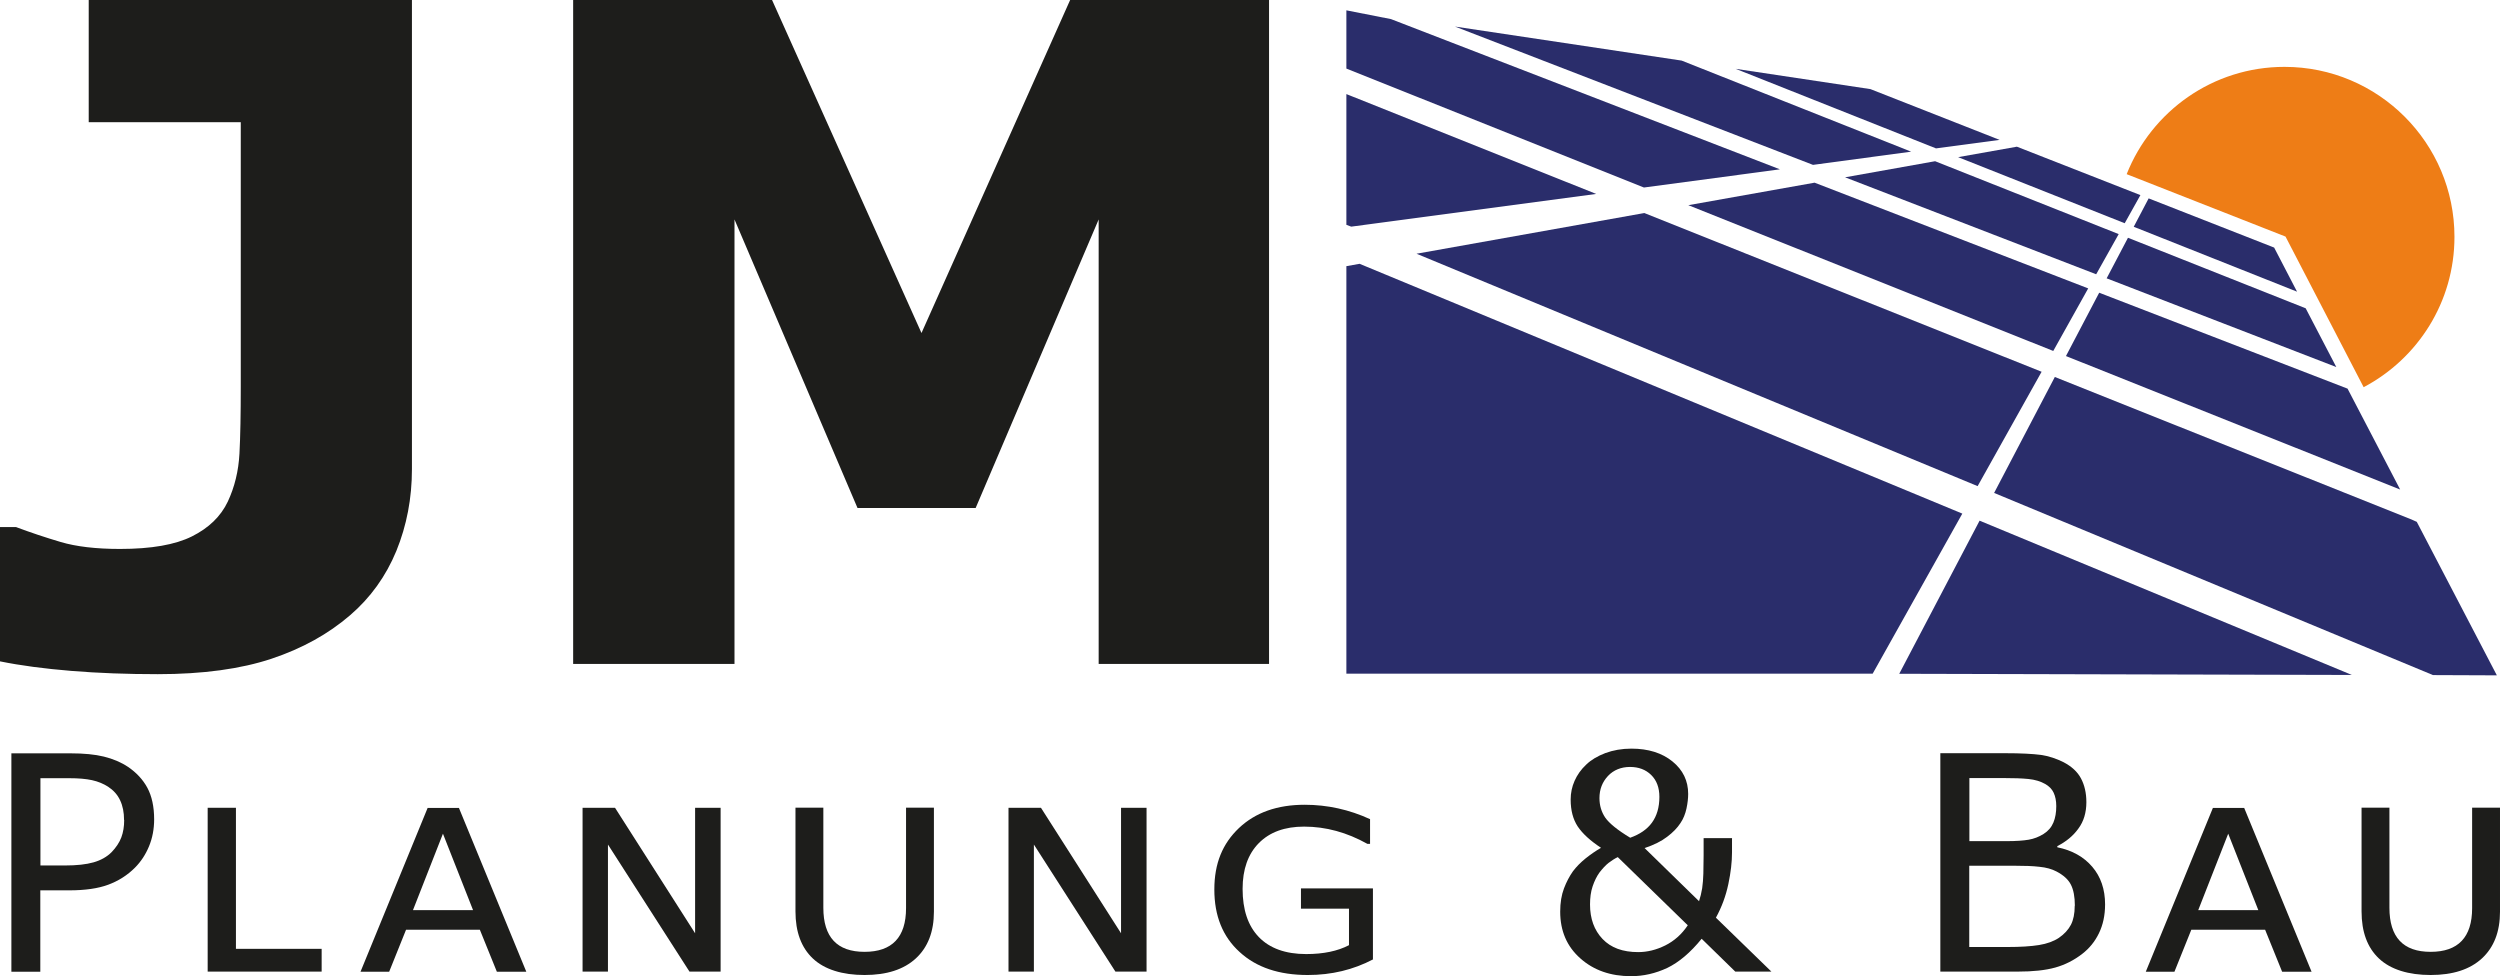
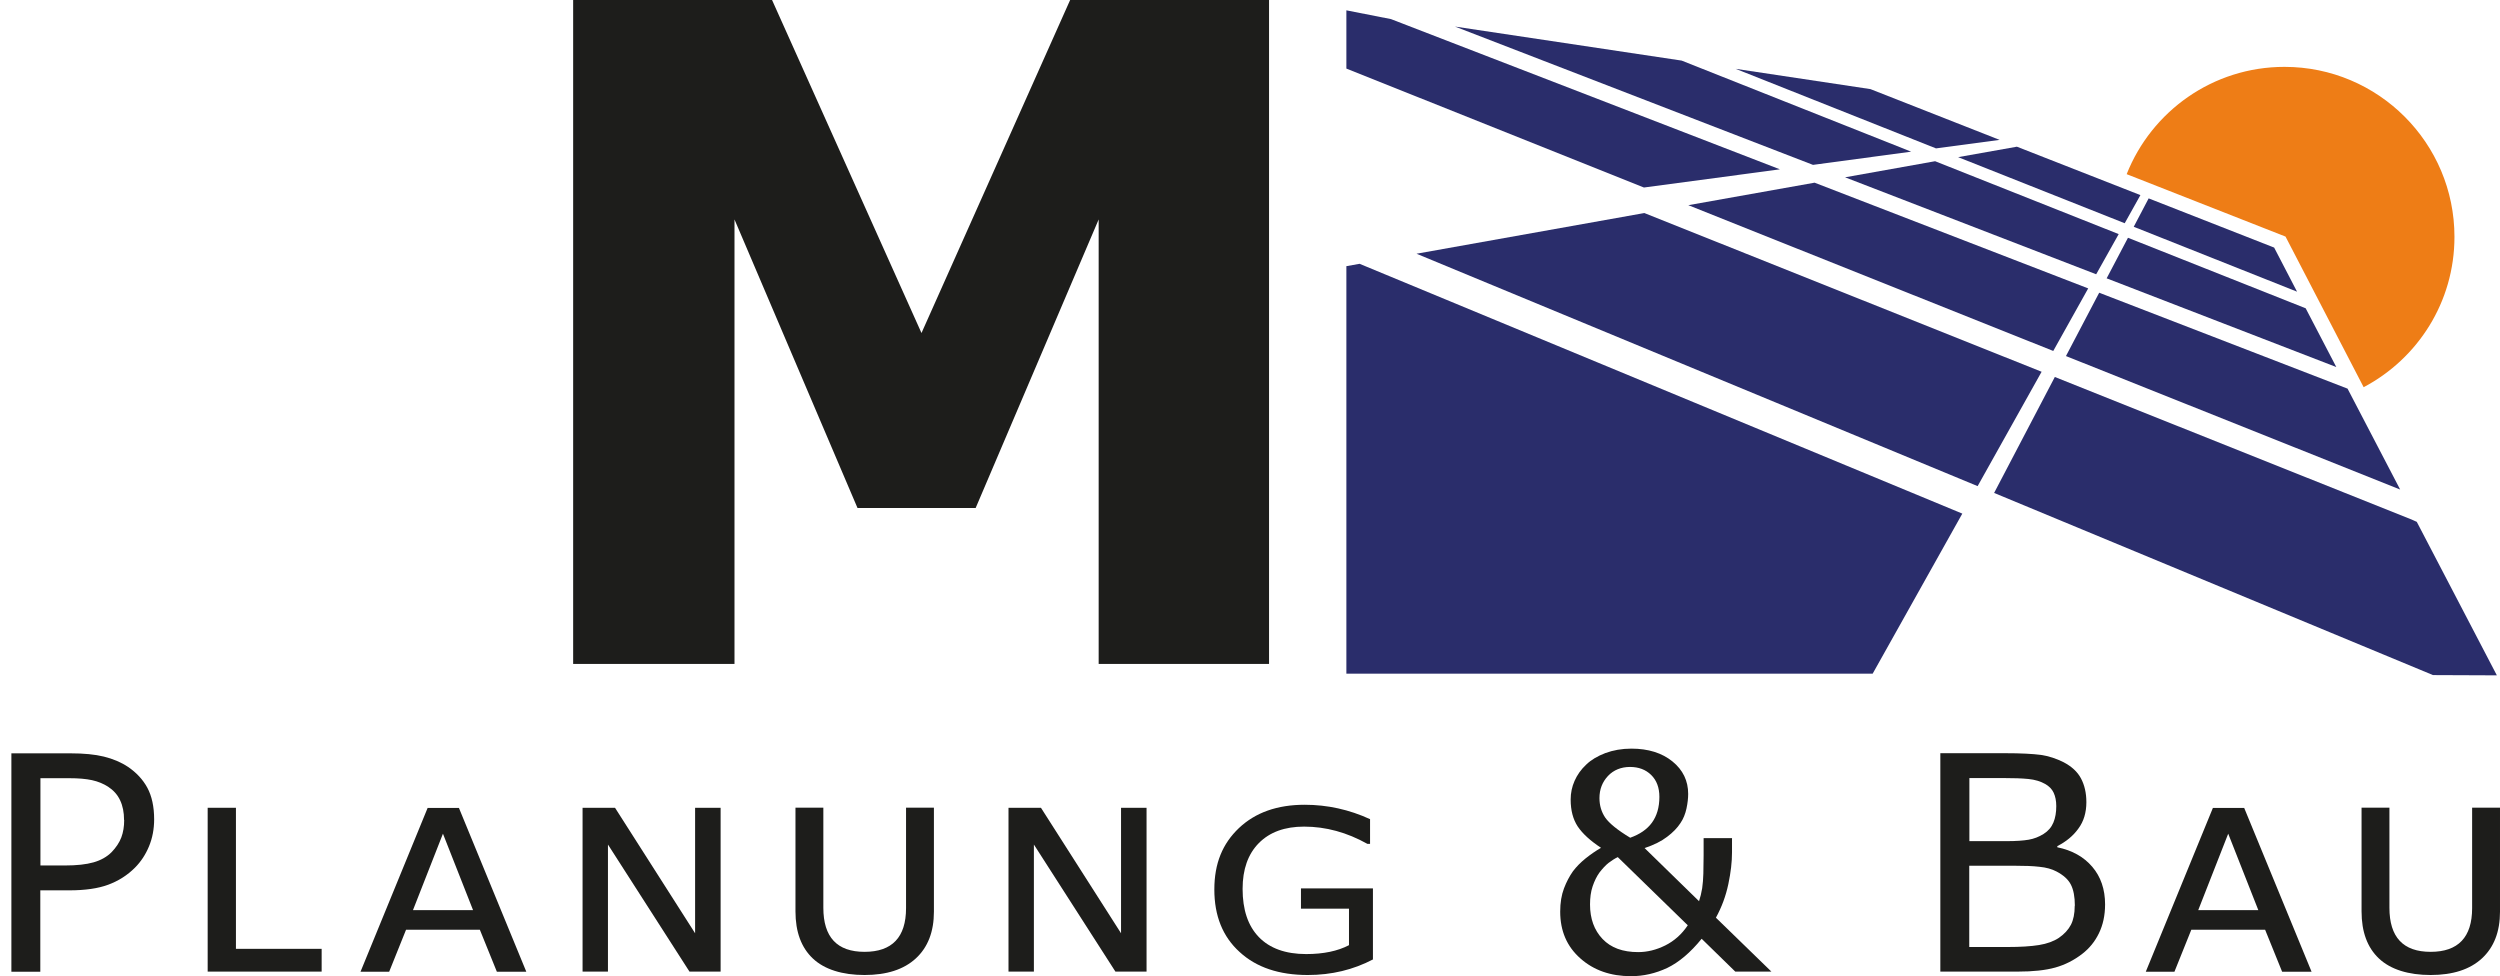
<svg xmlns="http://www.w3.org/2000/svg" id="Ebene_1" data-name="Ebene 1" viewBox="0 0 191.05 74.6">
  <defs>
    <style>
      .cls-1 {
        fill: #2a2d6b;
      }

      .cls-1, .cls-2, .cls-3 {
        stroke-width: 0px;
      }

      .cls-2 {
        fill: #ee7d16;
      }

      .cls-3 {
        fill: #1d1d1b;
      }
    </style>
  </defs>
  <g>
-     <path class="cls-3" d="M31.48,35.85c0,2.23-.4,4.31-1.19,6.25-.8,1.94-1.98,3.58-3.54,4.92-1.66,1.43-3.66,2.54-6,3.32-2.34.78-5.24,1.18-8.69,1.18-2.34,0-4.54-.08-6.61-.25s-3.88-.41-5.45-.73v-10.26h1.23c1.09.41,2.23.79,3.41,1.14,1.18.35,2.69.53,4.53.53,2.39,0,4.22-.32,5.5-.96s2.2-1.52,2.74-2.66c.52-1.11.82-2.34.89-3.67.07-1.33.1-3.03.1-5.1V9.34H6.78V0h24.7v35.85Z" />
    <path class="cls-3" d="M96.98,50.74h-13.02V16.77l-9.4,22.05h-9.03l-9.4-22.05v33.97h-12.33V0h15.2l11.42,25.45L81.78,0h15.2v50.74Z" />
  </g>
  <g>
    <path class="cls-3" d="M11.78,62.61c0,.74-.13,1.43-.39,2.06-.26.63-.62,1.18-1.08,1.64-.58.58-1.26,1.01-2.04,1.3-.78.29-1.78.43-2.97.43h-2.22v6.22H.87v-16.69h4.53c1,0,1.85.08,2.54.25s1.31.43,1.85.79c.63.43,1.13.96,1.47,1.59s.52,1.44.52,2.41ZM9.48,62.66c0-.58-.1-1.08-.3-1.5-.2-.43-.51-.77-.92-1.04-.36-.23-.77-.4-1.23-.5-.46-.1-1.04-.15-1.74-.15h-2.2v6.67h1.87c.9,0,1.63-.08,2.19-.24.56-.16,1.02-.42,1.37-.77.35-.36.6-.74.75-1.13.15-.4.22-.84.22-1.33Z" />
    <path class="cls-3" d="M24.58,74.25h-8.71v-12.52h2.16v10.78h6.55v1.74Z" />
    <path class="cls-3" d="M36.67,71.05h-5.64l-1.29,3.21h-2.19l5.13-12.52h2.39l5.15,12.52h-2.25l-1.3-3.21ZM31.56,69.55h4.59l-2.3-5.84-2.29,5.84Z" />
    <path class="cls-3" d="M55.07,74.25h-2.38l-6.23-9.71v9.71h-1.94v-12.52h2.48l6.12,9.59v-9.59h1.95v12.52Z" />
    <path class="cls-3" d="M71.37,69.67c0,1.53-.46,2.72-1.38,3.57-.92.85-2.23,1.27-3.92,1.27s-3.06-.42-3.95-1.26-1.33-2.04-1.33-3.6v-7.93h2.13v7.65c0,2.25,1.05,3.37,3.15,3.37s3.17-1.11,3.17-3.34v-7.68h2.13v7.94Z" />
    <path class="cls-3" d="M87.62,74.25h-2.38l-6.23-9.71v9.71h-1.94v-12.52h2.48l6.12,9.59v-9.59h1.95v12.52Z" />
    <path class="cls-3" d="M104.94,73.31c-1.52.8-3.18,1.2-5,1.2-2.19,0-3.93-.58-5.21-1.76-1.29-1.17-1.93-2.76-1.93-4.77s.63-3.51,1.88-4.7c1.26-1.19,2.93-1.78,5.03-1.78,1.73,0,3.4.37,4.99,1.1v1.89h-.2c-1.57-.88-3.18-1.32-4.84-1.32-1.48,0-2.63.42-3.46,1.26-.83.84-1.24,2.01-1.24,3.5,0,1.59.41,2.82,1.24,3.68.83.86,2.04,1.3,3.62,1.3,1.32,0,2.41-.23,3.27-.68v-2.79h-3.67v-1.55h5.5v5.41Z" />
    <path class="cls-3" d="M132.36,64.06v1.08c0,.72-.09,1.52-.28,2.42-.19.9-.5,1.75-.95,2.57l4.24,4.12h-2.76l-2.57-2.51c-.86,1.06-1.74,1.8-2.63,2.23-.9.42-1.82.63-2.77.63-1.55,0-2.85-.45-3.87-1.36-1.03-.91-1.54-2.1-1.54-3.57,0-.69.1-1.28.29-1.78.19-.5.42-.93.68-1.3.26-.35.59-.68.97-.99.39-.31.78-.58,1.18-.81-.82-.54-1.41-1.08-1.78-1.63-.36-.55-.54-1.23-.54-2.06,0-.5.1-.98.3-1.43.2-.45.49-.87.89-1.24.37-.36.86-.65,1.46-.88.6-.22,1.26-.34,1.99-.34,1.29,0,2.34.33,3.14.98.8.65,1.2,1.48,1.2,2.48,0,.33-.04.7-.13,1.12-.09.41-.24.79-.46,1.11-.24.37-.58.72-1.02,1.05-.44.34-1.01.62-1.72.86l4.16,4.06c.1-.3.18-.63.24-.99.05-.36.08-.73.09-1.12.01-.42.02-.89.02-1.4,0-.51,0-.95,0-1.31h2.19ZM128.99,70.72l-5.36-5.22c-.23.11-.46.26-.7.44-.23.18-.46.43-.7.74-.21.29-.38.64-.52,1.05-.14.41-.2.88-.2,1.39,0,1.09.32,1.97.96,2.64.64.67,1.54,1,2.72,1,.7,0,1.38-.17,2.07-.51.68-.34,1.26-.85,1.72-1.54ZM126.81,60.9c0-.71-.21-1.27-.63-1.68s-.96-.61-1.62-.61-1.25.23-1.68.69c-.43.46-.65,1.02-.65,1.69,0,.56.15,1.06.44,1.49.3.43.93.95,1.91,1.54.73-.26,1.29-.64,1.66-1.15s.57-1.16.57-1.97Z" />
    <path class="cls-3" d="M160.87,69.12c0,.83-.16,1.56-.47,2.2s-.74,1.16-1.27,1.57c-.63.49-1.32.84-2.07,1.05-.75.21-1.71.31-2.86.31h-5.92v-16.69h4.94c1.22,0,2.13.05,2.74.13.61.09,1.18.28,1.74.56.61.32,1.06.73,1.33,1.24s.41,1.11.41,1.81c0,.79-.2,1.47-.61,2.02-.4.56-.94,1-1.61,1.34v.09c1.13.23,2.02.73,2.67,1.49s.98,1.72.98,2.88ZM157.14,61.6c0-.4-.07-.74-.2-1.02-.13-.28-.35-.5-.65-.67-.35-.2-.78-.33-1.28-.38-.5-.05-1.12-.07-1.86-.07h-2.65v4.82h2.87c.7,0,1.25-.04,1.66-.11s.79-.22,1.14-.44.6-.51.75-.87.22-.77.22-1.26ZM158.56,69.21c0-.67-.1-1.21-.3-1.6-.2-.4-.57-.73-1.1-1.01-.36-.19-.79-.31-1.31-.36-.51-.06-1.13-.08-1.87-.08h-3.49v6.21h2.94c.97,0,1.77-.05,2.39-.15.62-.1,1.13-.29,1.52-.55.42-.29.72-.62.92-1,.19-.37.29-.85.29-1.45Z" />
    <path class="cls-3" d="M173.1,71.05h-5.64l-1.29,3.21h-2.19l5.13-12.52h2.39l5.15,12.52h-2.25l-1.3-3.21ZM167.99,69.55h4.59l-2.3-5.84-2.29,5.84Z" />
    <path class="cls-3" d="M191.05,69.67c0,1.53-.46,2.72-1.38,3.57-.92.85-2.23,1.27-3.92,1.27s-3.06-.42-3.95-1.26-1.33-2.04-1.33-3.6v-7.93h2.13v7.65c0,2.25,1.05,3.37,3.15,3.37s3.17-1.11,3.17-3.34v-7.68h2.13v7.94Z" />
  </g>
  <g>
-     <polygon class="cls-1" points="121.98 14.82 102.89 7.19 102.89 17.18 103.26 17.32 121.98 14.82" />
    <polygon class="cls-1" points="136.02 12.94 106.3 1.46 102.89 .79 102.89 5.24 125.63 14.33 136.02 12.94" />
    <polygon class="cls-1" points="149.96 39.25 103.9 20.16 102.89 20.34 102.89 51.48 143.11 51.48 149.96 39.25" />
-     <polygon class="cls-1" points="179.73 51.58 151.28 39.79 145.14 51.49 179.73 51.58" />
    <polygon class="cls-1" points="147.88 12.32 141 13.55 160.19 20.96 161.91 17.89 147.88 12.32" />
    <polygon class="cls-1" points="146.05 11.59 128.51 4.63 111.19 2.03 138.55 12.6 146.05 11.59" />
    <polygon class="cls-1" points="154.13 11.21 149.64 12.01 162.37 17.06 163.57 14.91 154.13 11.21" />
    <polygon class="cls-1" points="185.93 51.59 190.81 51.61 184.69 39.88 184.29 39.7 157.03 28.81 152.39 37.67 185.93 51.59" />
    <polygon class="cls-1" points="175.54 22.29 173.79 18.92 164.2 15.16 163.06 17.33 175.54 22.29" />
    <polygon class="cls-1" points="152.81 10.69 142.94 6.81 132.64 5.26 147.95 11.34 152.81 10.69" />
    <polygon class="cls-1" points="178.54 28.05 176.2 23.56 162.62 18.17 160.99 21.27 178.54 28.05" />
    <polygon class="cls-1" points="138.67 13.96 129.02 15.68 156.91 26.82 159.58 22.04 138.67 13.96" />
    <polygon class="cls-1" points="156.02 28.41 125.66 16.28 108.25 19.39 151.13 37.15 156.02 28.41" />
    <polygon class="cls-1" points="183.42 37.41 179.4 29.7 160.42 22.37 157.88 27.21 183.42 37.41" />
  </g>
  <path class="cls-2" d="M174.58,5.11c-5.48,0-10.16,3.4-12.06,8.2l12.14,4.77,5.97,11.51c4.13-2.18,6.94-6.5,6.94-11.49,0-7.17-5.82-12.99-12.99-12.99Z" />
</svg>